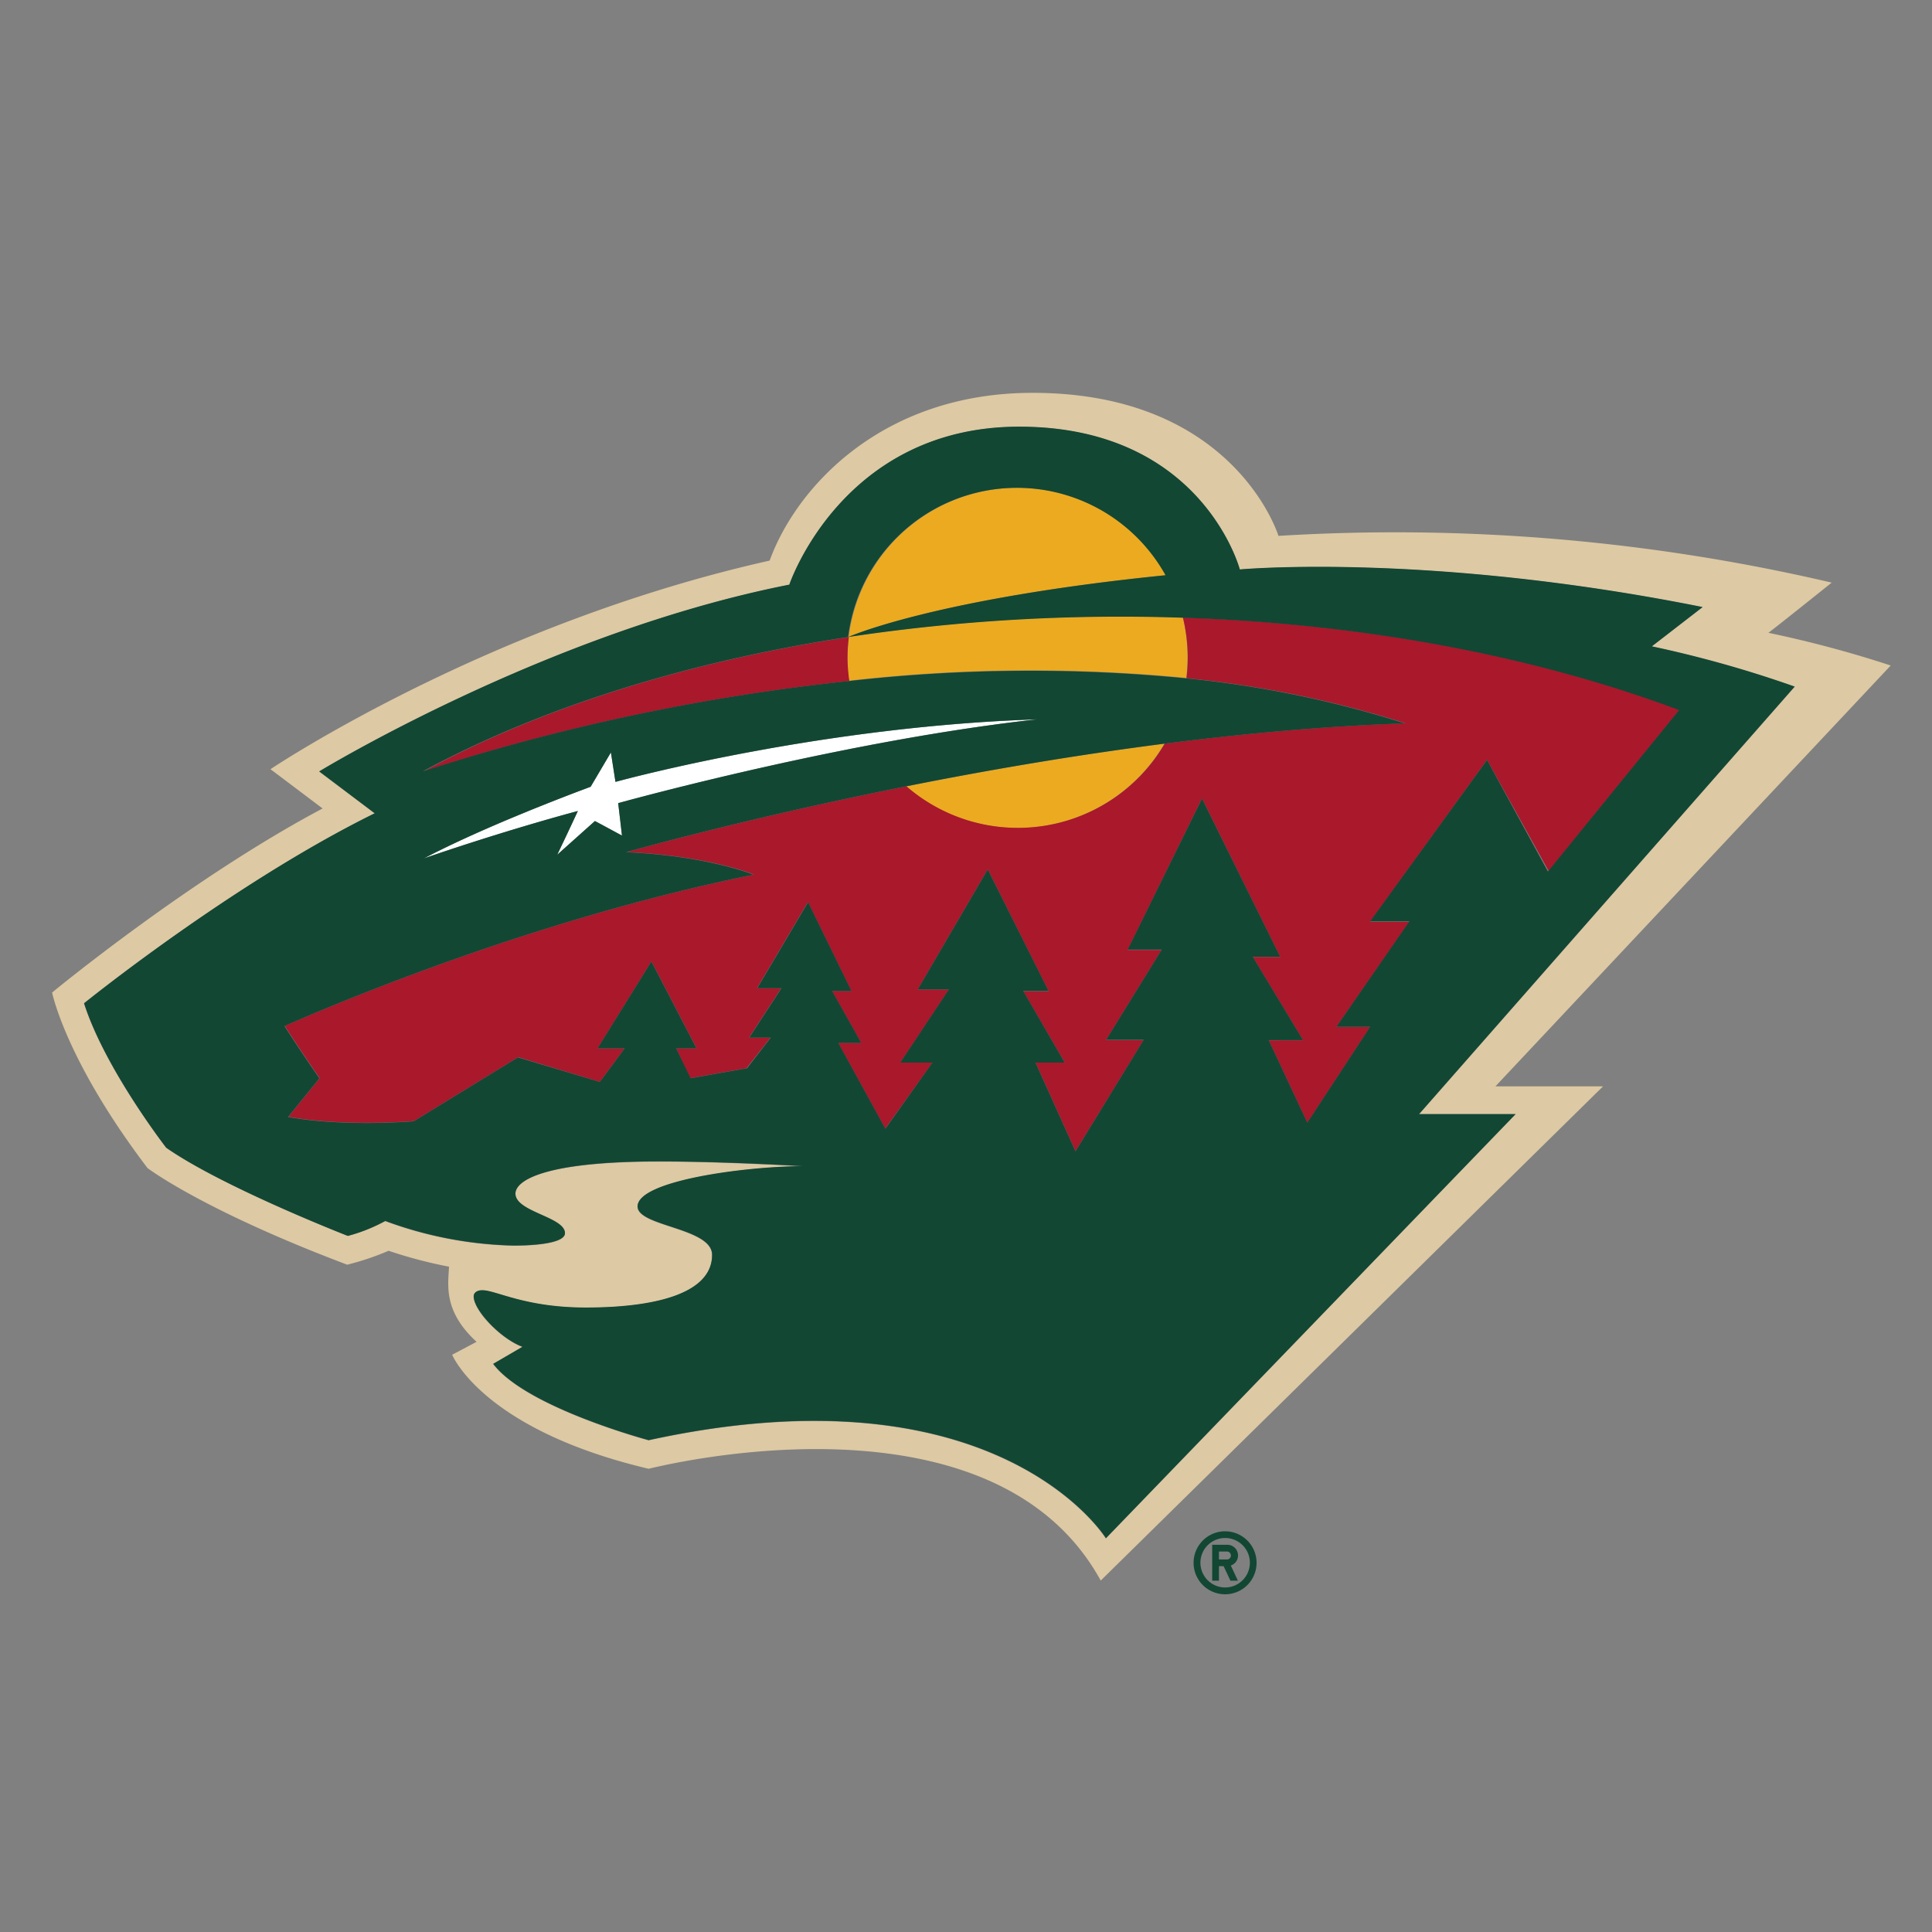
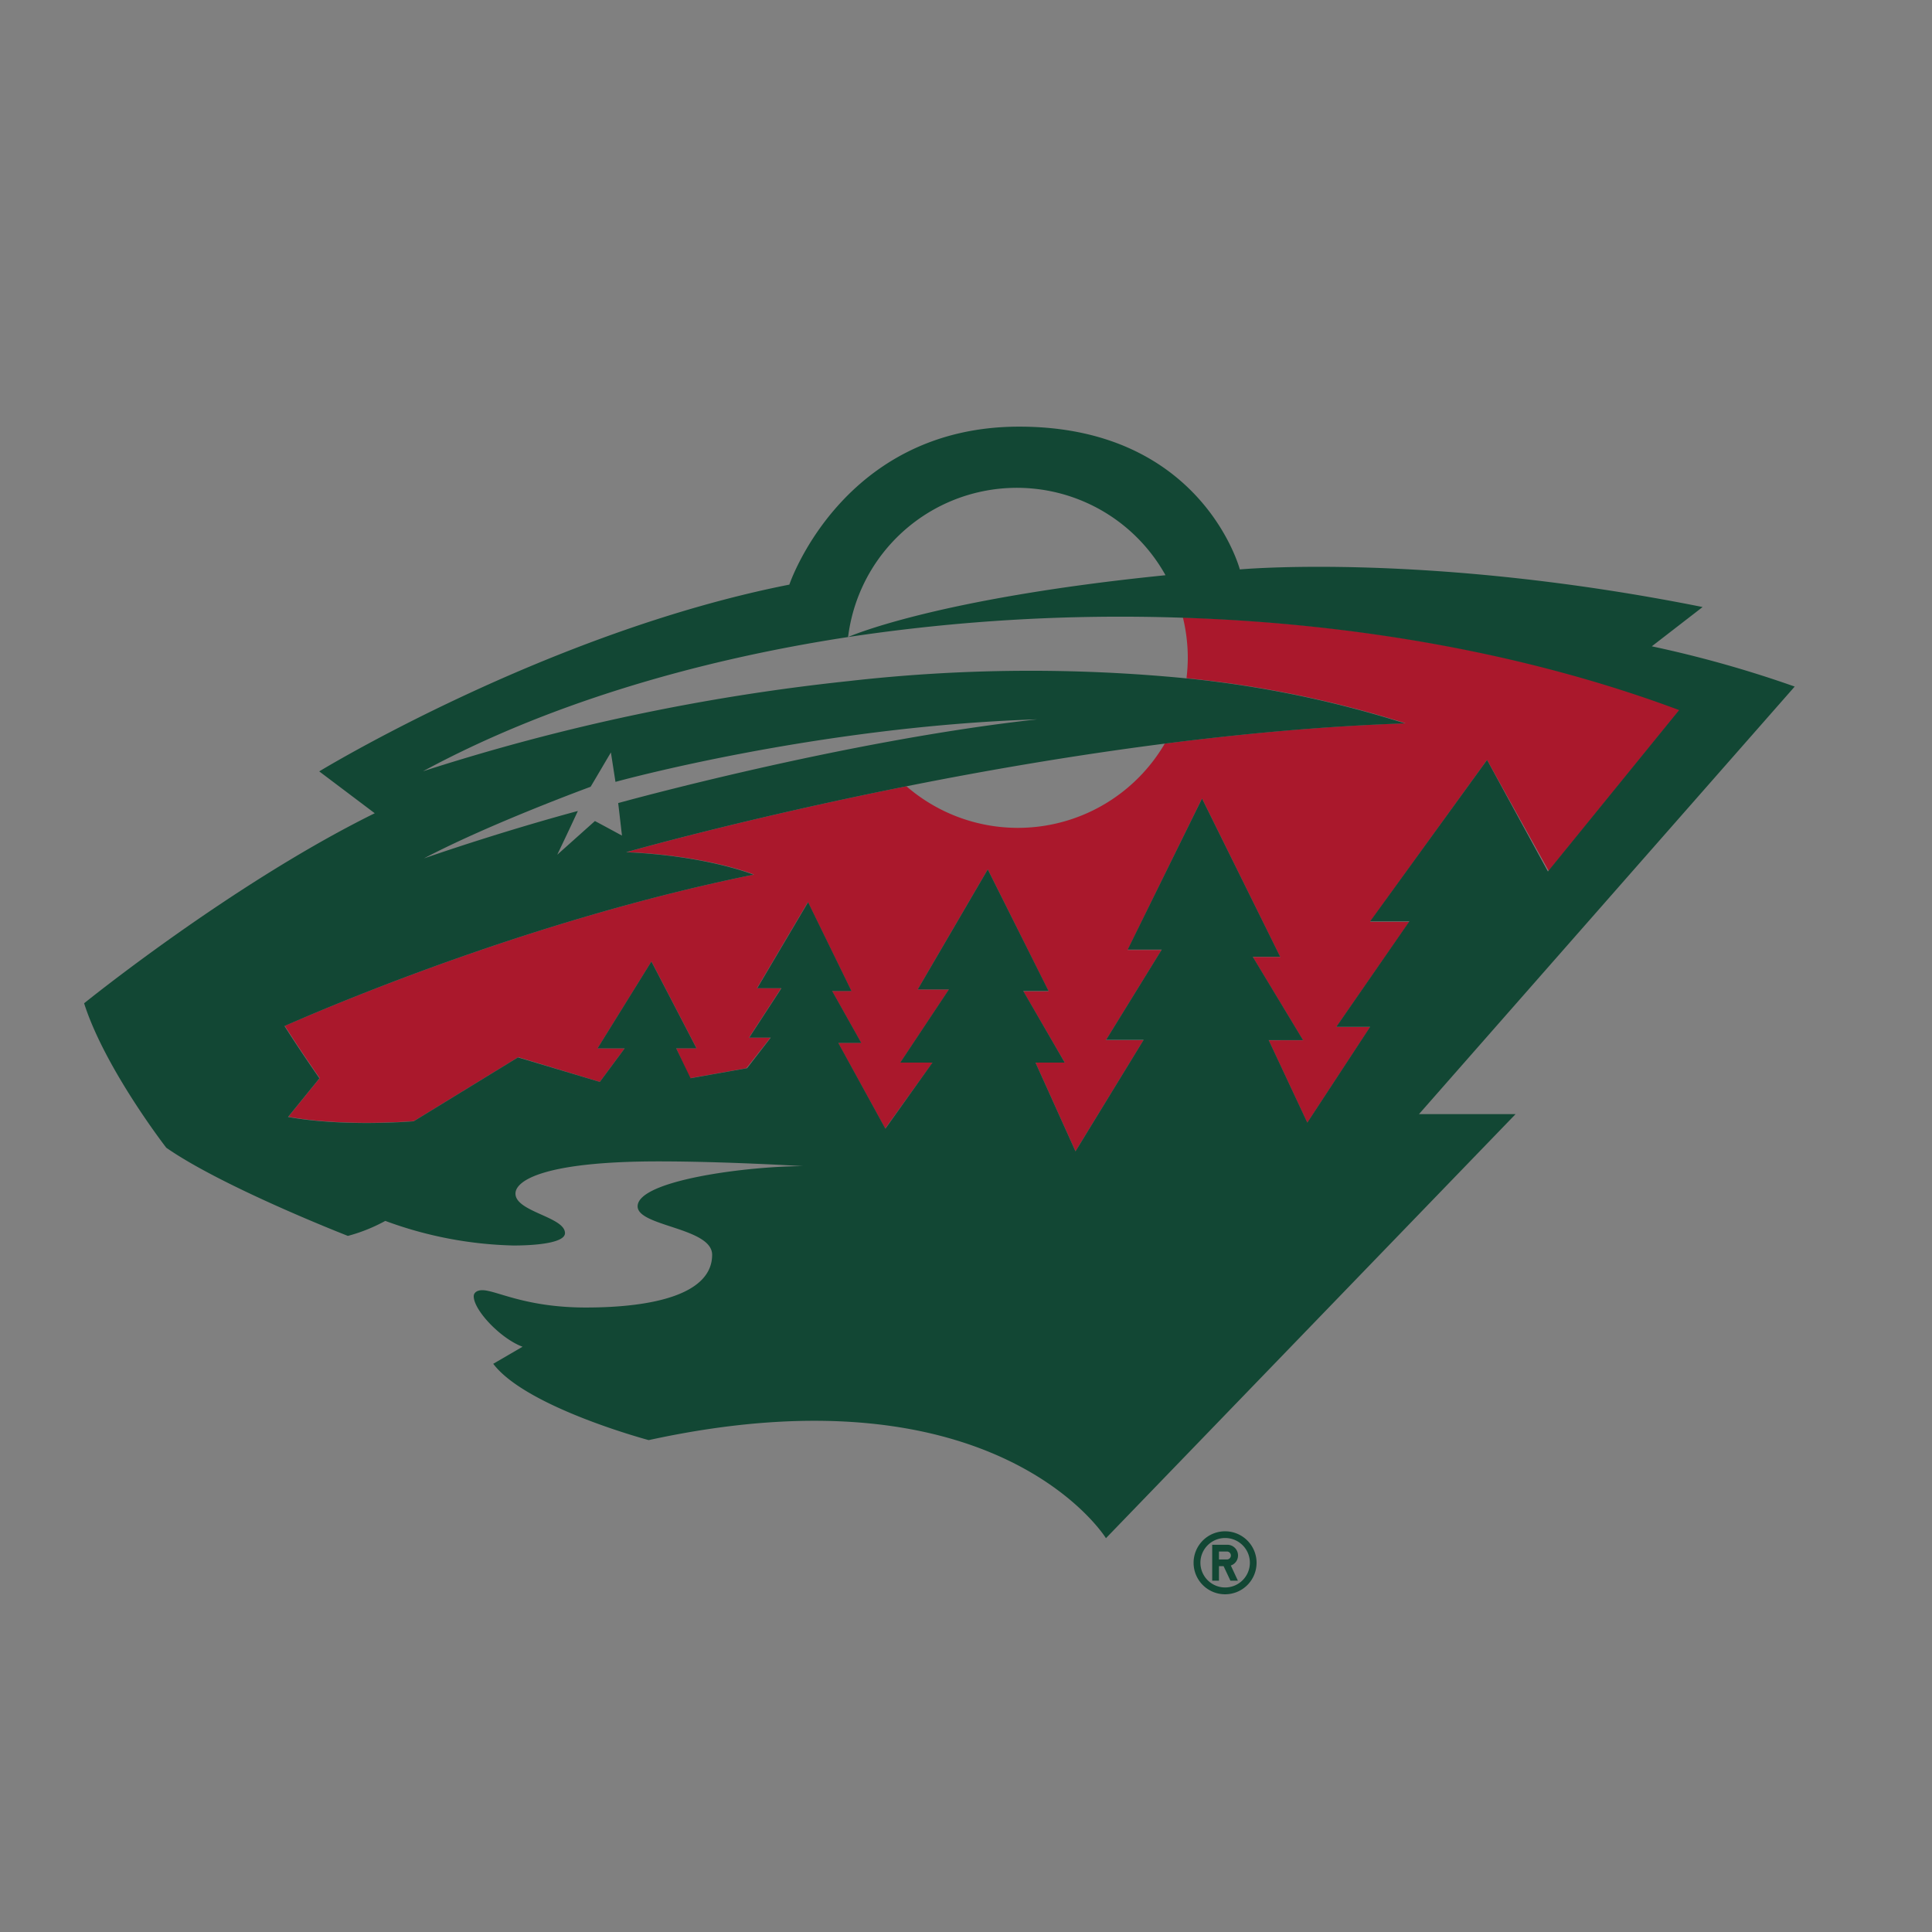
<svg xmlns="http://www.w3.org/2000/svg" viewBox="0 0 300 300">
  <rect x="0" y="0" width="300" height="300" fill="#808080" stroke="none" />
  <defs>
    <style>.cls-1{fill:none;}.cls-2{fill:#fff;}.cls-3{fill:#ddc9a3;}.cls-4{fill:#ecaa20;}.cls-5{fill:#aa182c;}.cls-6{fill:#124734;}</style>
  </defs>
  <title>minnesota-wild</title>
  <g id="Layer_2" data-name="Layer 2">
    <g id="Layer_14" data-name="Layer 14">
      <rect class="cls-1" width="300" height="300" />
-       <path class="cls-2" d="M161.06,111.7c-34.48,1.11-65.48,9.71-65.49,9.71l-.71-4.57c-1.07,1.8-2.08,3.54-3.15,5.33,0,0-15.6,5.71-25.88,11.12,13.19-4.55,23.9-7.36,23.9-7.36-1.07,2.32-2.11,4.51-3.2,6.79l5.85-5.23c1.42.75,2.77,1.49,4.2,2.26-.2-1.69-.38-3.33-.59-5C96,124.71,130.78,115,161.06,111.7Z" />
-       <path class="cls-3" d="M293.59,103.34a176.31,176.31,0,0,0-19-5.08c.11,0,9.84-7.79,9.84-7.79a297.65,297.65,0,0,0-85.91-7.26S191.74,61,160.34,61C137,61,123.65,75.64,119.51,87.05,75.47,96.91,42,119.44,42,119.44l8.09,6.1c-20.73,11-42,28.58-42,28.58s2.09,10.51,14.82,27.26c0,0,8.52,6.51,31,15a41.43,41.43,0,0,0,6.43-2.16,71.65,71.65,0,0,0,9.38,2.47c-.12,2.82-.94,6.87,4.28,11.67l-3.79,2s4.68,11.61,30.51,17.71c9.86-2.38,54.72-10.86,70.2,17.36l78-76.74H232.21ZM235.34,173l-63.63,65.89s-16.72-27.08-71-15.23c0,0-19-5.08-24.14-11.85l4.55-2.65c-3.37-1.24-7.58-5.65-7.58-7.84,0-.54.5-.94,1.33-.94,2.15,0,6.63,2.69,16.08,2.69,10.55,0,19.61-2.09,19.61-8.19,0-4.22-11.57-4.39-11.57-7.52,0-4,17-6.24,25.7-6.24,0,0-11.92-.74-22.46-.74-17.59,0-22.21,2.9-22.21,5,0,2.84,7.69,3.61,7.69,6.14,0,1.47-4.2,1.92-8,1.92a61.32,61.32,0,0,1-19.9-3.82A26.12,26.12,0,0,1,54,191.91s-19.37-7.54-28.2-13.69c0,0-9.51-12.26-12.76-22.43,0,0,23-18.57,45.14-29.48l-8.62-6.5s35.39-21.62,73-29c0,0,8.22-24.53,35.69-24.53,28.41,0,34.26,22.17,34.26,22.17s29.21-2.7,71.86,5.84l-7.89,6.1a177.75,177.75,0,0,1,22.19,6.25L220.37,173Z" />
-       <path class="cls-4" d="M183.68,95.88a284,284,0,0,0-51.87,3,25.44,25.44,0,0,0,0,6.82,249.63,249.63,0,0,1,52.39-.43,27.18,27.18,0,0,0,.2-3.15A26.53,26.53,0,0,0,183.68,95.88Z" />
-       <path class="cls-4" d="M158,128.57a26.42,26.42,0,0,0,22.81-13.09c-14.34,1.84-28.07,4.23-40.12,6.63A26.35,26.35,0,0,0,158,128.57Z" />
-       <path class="cls-4" d="M158,75.74a26.41,26.41,0,0,0-26.21,23.18s13.25-6,49.29-9.6A26.39,26.39,0,0,0,158,75.74Z" />
+       <path class="cls-4" d="M158,128.57c-14.34,1.84-28.07,4.23-40.12,6.63A26.35,26.35,0,0,0,158,128.57Z" />
      <path class="cls-5" d="M183.68,95.88a26.53,26.53,0,0,1,.76,6.28,27.18,27.18,0,0,1-.2,3.15,167.06,167.06,0,0,1,34,7c-12.45.42-25.13,1.59-37.37,3.15a26.42,26.42,0,0,1-40.12,6.63c-25.51,5.09-43.44,10.22-43.44,10.22,12.63.56,19.77,3.49,19.77,3.49-32.65,6.6-63,19.18-72.86,23.49,2.36,3.74,5.42,8.12,5.42,8.12l-4.87,6c8.71,1.59,19.51.67,19.51.67l16.19-9.92L93.14,168,97,162.79H92.79l8.37-13.49,7,13.48H105l2.14,4.65,8.77-1.56,3.74-4.76h-3.34l5-7.67h-3.76l7.9-13.36,6.74,13.8h-3l4.52,8.05h-3.57l7.31,13.32L144.81,165h-5l7.55-11.35H142.5L153.38,135l9.44,18.92h-3.93L165.33,165h-4.54L167,178.78l10.57-17.27h-5.83l8.63-14H175.1L186.65,124l12.14,24.6h-4.26l7.81,12.94H197l6,12.81,9.76-14.87H207.5l11.34-16.34h-6.09L230.91,118l9.57,17.24,20.37-25.06C237.38,101.45,210.62,96.76,183.68,95.88Z" />
-       <path class="cls-5" d="M131.6,102.16a26.58,26.58,0,0,1,.21-3.24c-24.55,3.75-47.46,10.78-66,20.84a327.15,327.15,0,0,1,66.08-14A26.46,26.46,0,0,1,131.6,102.16Z" />
      <path class="cls-6" d="M190.24,237.78a4.89,4.89,0,1,0,4.88,4.88A4.89,4.89,0,0,0,190.24,237.78Zm0,8.72a3.84,3.84,0,1,1,3.84-3.84A3.84,3.84,0,0,1,190.24,246.5Z" />
      <path class="cls-6" d="M192.24,241.53a1.66,1.66,0,0,0-1.65-1.66h-2.36v5.58h1.05v-2.26H190l1.06,2.26h1.16l-1.1-2.36A1.64,1.64,0,0,0,192.24,241.53Zm-1.65.62h-1.31v-1.23h1.31a.62.62,0,0,1,0,1.23Z" />
      <path class="cls-6" d="M278.68,106.61a177.75,177.75,0,0,0-22.19-6.25l7.89-6.1c-42.65-8.54-71.86-5.84-71.86-5.84s-5.85-22.17-34.26-22.17c-27.47,0-35.69,24.53-35.69,24.53-37.6,7.41-73,29-73,29l8.62,6.5C36,137.22,13.06,155.79,13.06,155.79c3.25,10.17,12.76,22.43,12.76,22.43,8.83,6.15,28.2,13.69,28.2,13.69a26.12,26.12,0,0,0,5.81-2.33,61.32,61.32,0,0,0,19.9,3.82c3.75,0,8-.45,8-1.92,0-2.53-7.69-3.3-7.69-6.14,0-2.07,4.62-5,22.21-5,10.54,0,22.46.74,22.46.74-8.67,0-25.7,2.2-25.7,6.24,0,3.13,11.57,3.3,11.57,7.52,0,6.1-9.06,8.19-19.61,8.19-9.45,0-13.93-2.69-16.08-2.69-.83,0-1.33.4-1.33.94,0,2.19,4.21,6.6,7.58,7.84l-4.55,2.65c5.11,6.77,24.14,11.85,24.14,11.85,54.31-11.85,71,15.23,71,15.23L235.34,173h-15Zm-65.93,52.84L203,174.32l-6-12.81h5.34l-7.81-12.94h4.26L186.65,124,175.1,147.46h5.29l-8.63,14h5.83L167,178.78,160.79,165h4.54l-6.44-11.12h3.93L153.38,135,142.5,153.64h4.84L139.79,165h5l-7.31,10.26-7.31-13.32h3.57l-4.52-8.05h3l-6.74-13.8-7.9,13.36h3.76l-5,7.67h3.34L116,165.87l-8.77,1.56L105,162.78h3.15l-7-13.48-8.37,13.49H97L93.14,168l-12.71-3.81-16.19,9.92s-10.8.92-19.51-.67l4.87-6s-3.06-4.38-5.42-8.12C54,155,84.39,142.42,117,135.82c0,0-7.14-2.93-19.77-3.49,0,0,17.93-5.13,43.44-10.22,12-2.4,25.78-4.79,40.12-6.63,12.24-1.56,24.92-2.73,37.37-3.15a167.06,167.06,0,0,0-34-7,249.63,249.63,0,0,0-52.39.43,327.15,327.15,0,0,0-66.08,14c18.58-10.06,41.49-17.09,66-20.84a26.41,26.41,0,0,1,49.29-9.6c-36,3.63-49.29,9.6-49.29,9.6a284,284,0,0,1,51.87-3c26.94.88,53.7,5.57,77.17,14.34l-20.37,25.06L230.91,118l-18.16,25.07h6.09L207.5,159.45ZM96.58,129.75c-1.43-.77-2.78-1.51-4.2-2.26l-5.85,5.23c1.09-2.28,2.13-4.47,3.2-6.79,0,0-10.71,2.81-23.9,7.36,10.28-5.41,25.88-11.12,25.88-11.12,1.07-1.79,2.08-3.53,3.15-5.33l.71,4.57s31-8.6,65.49-9.71c-30.28,3.34-65.06,13-65.07,13C96.2,126.42,96.38,128.06,96.58,129.75Z" />
    </g>
  </g>
</svg>